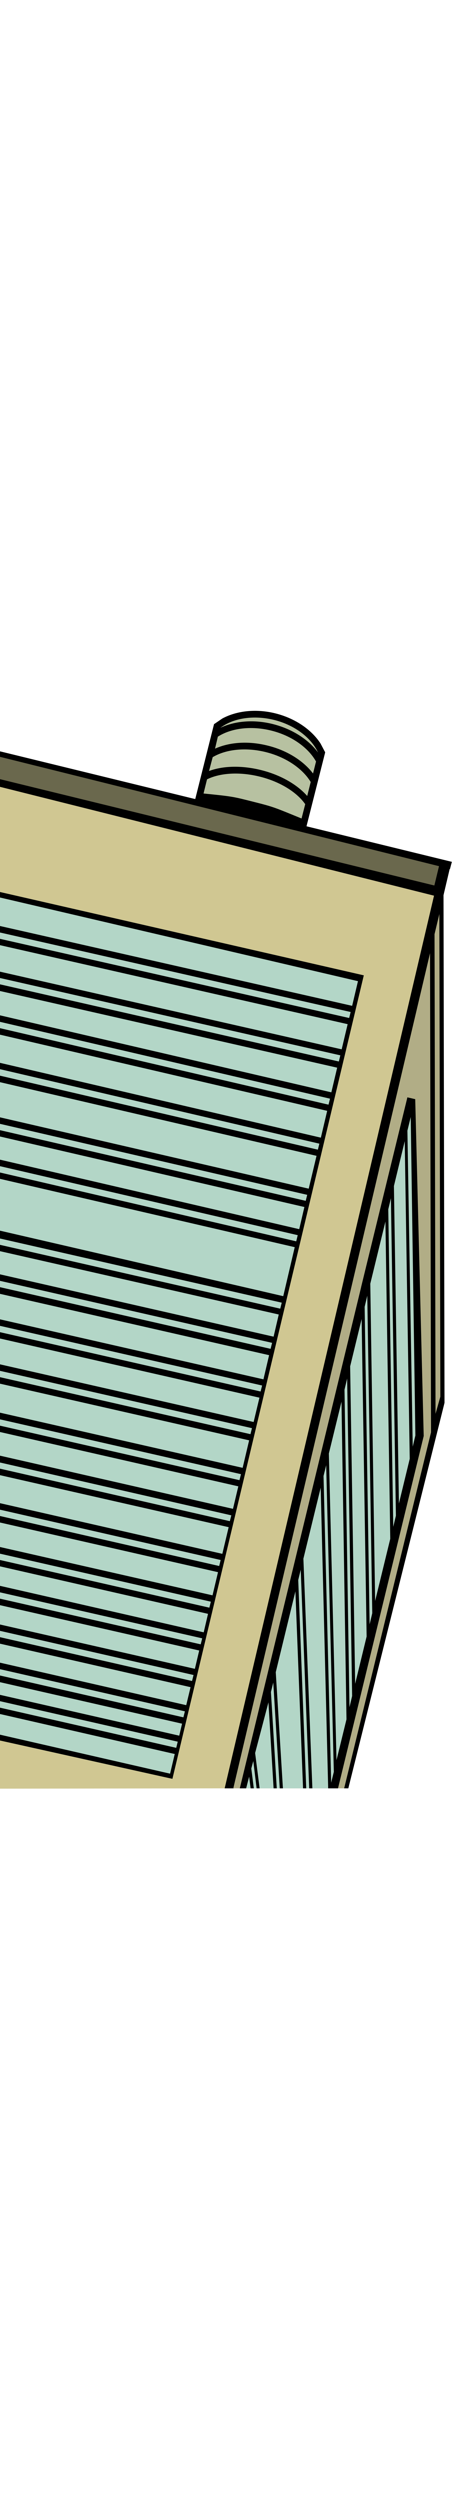
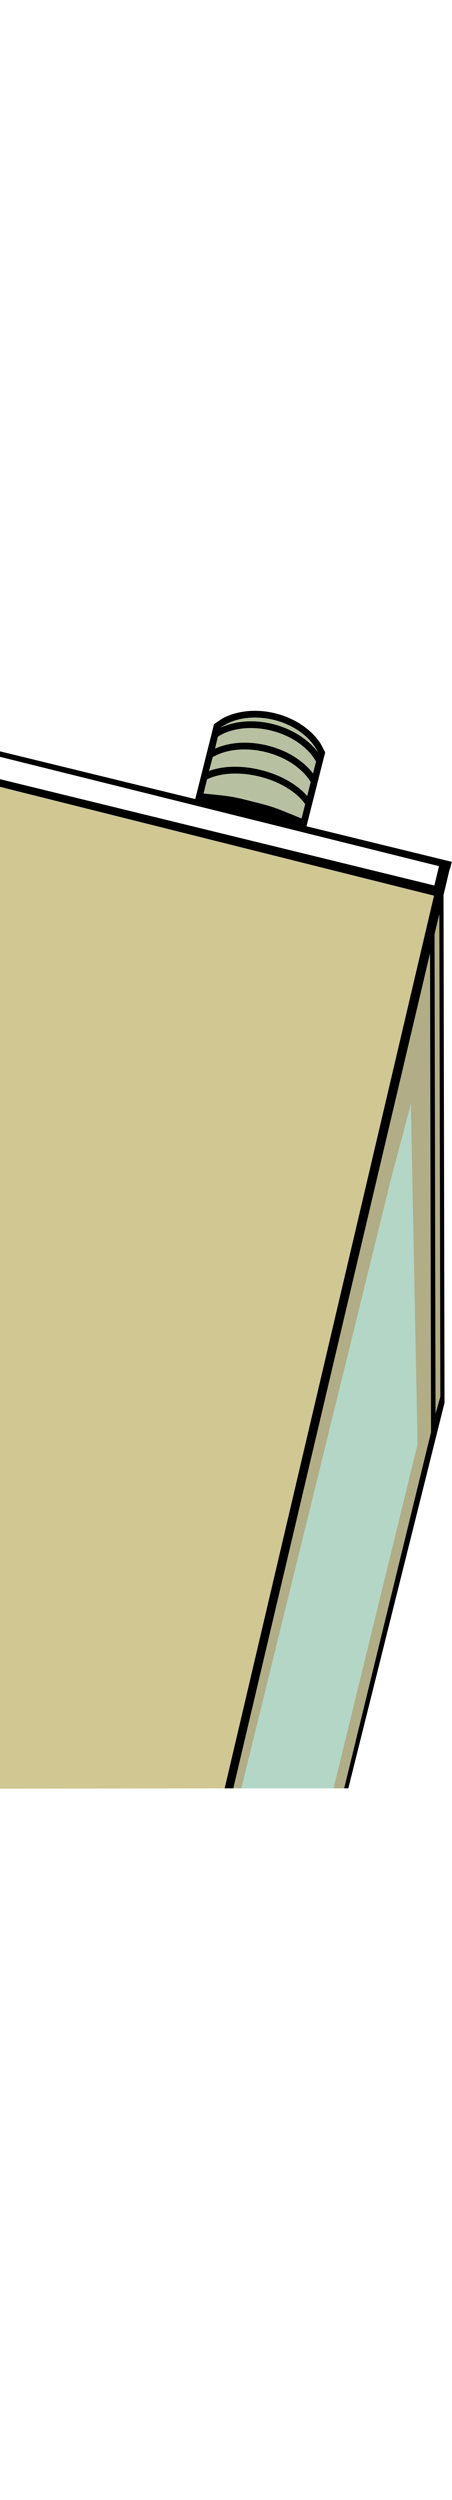
<svg xmlns="http://www.w3.org/2000/svg" width="271.6" height="1500" viewBox="0 0 271.6 1500">
  <g transform="translate(1.6)">
    <g transform="translate(0 -427)">
      <path d="M205.3,1500l60.1-233.3-2.2-298.9L134.9,1500Z" fill="#b1ad86" />
      <path d="M198.8,1500l50.5-206.4-4-204.3-11.7,44L143.4,1500Z" fill="#b3d6c7" />
      <path d="M-1.6,896.7v603.5l136.1-.2L260.7,961.9Z" fill="#d0c792" />
-       <path d="M-1.6,1471.3l103.6,23,115-482.1-218.6-50Z" fill="#b3d6c7" />
-       <path d="M-1.1,879.7l-.5.5v17.3l261.7,64.4,7.4-16Z" fill="#6a684d" />
      <path d="M179.8,923.3,192,877.7l-10-12L165.4,858l-15.6-2.3-10.6,1.7-6.8,3.3-5.2,3.6L117.9,906Z" fill="#b7c1a1" />
      <path d="M181.6,926.6l12.2-48.2-2.8-5.3c-5.4-8.3-15.1-15-26.8-18s-23.5-1.7-32.2,3l-5,3.4-12.1,48.2Zm7.9-48.1c-5.7-7.7-15.2-14-26.9-17s-23.2-1.9-31.8,2.2c7.8-5.9,20.1-7.8,32.5-4.7C175.5,862.1,185.4,869.6,189.5,878.5Zm-66.7,16.1c7.7-3.8,19.4-4.7,31.8-1.6s22.3,9.5,27.2,16.5l-2.2,8.6c-16.4-6.7-16.5-6.9-28.8-10s-12.2-3.2-30.1-5Zm3.4-13.3c7.9-4.7,19.8-6.1,32.1-3s22.1,10.1,26.8,17.9l-2.1,8.4c-5.9-6.7-15.6-12.5-27.5-15.5s-23.2-2.6-31.5.5Zm3.1-12.3c8-5.1,20-6.7,32.3-3.6s22.1,10.3,26.7,18.5l-1.8,7.2c-5.7-7.5-15.4-13.8-27.1-16.7-11.8-3-23.2-2.1-31.8,1.8Z" />
-       <path d="M-1.6,962.2v509.1l103.6,23,115-482.1Zm102.2,529L-1.6,1467.8v-12.4l105,24Zm3.7-15.5L-1.6,1451.6v-3.9L105.2,1472Zm1.8-7.3L-1.6,1443.9v-7.6l109.4,24.9Zm2.5-11L-1.6,1432.3v-3.8l111.1,25.3Zm1.7-7.3L-1.6,1424.6v-11.4l114.5,26.1Zm3.5-14.5L-1.6,1409.3v-3.8L114.7,1432Zm1.7-7.3L-1.6,1401.7v-11.6l119.7,27.2Zm3.5-14.7L-1.6,1386.2v-3.8L119.9,1410Zm1.8-7.2L-1.6,1378.5v-11.7l125,28.5Zm3.4-14.8L-1.6,1363v-3.8L125.1,1388Zm1.9-7.4-127.7-29v-14.7l131,29.8Zm4-17.6-131.7-30v-3.8L131,1363Zm1.9-7.3L-1.6,1328.9v-16.8l137.4,31.2Zm4.5-19.6L-1.6,1308.2v-3.7l139,31.7Zm1.9-7.4-140-31.9v-14.2l143.2,32.6Zm3.9-17.2L-1.6,1282.4v-3.8l144.8,32.9Zm1.9-7.4L-1.6,1274.6v-17.4l149.7,34Zm4.7-20.2L-1.6,1253.3v-3.8l151.4,34.4Zm1.9-7.3L-1.6,1245.6v-15.5l155.9,35.5Zm4.2-18.3L-1.6,1226.3v-3.8l157.5,35.8Zm1.7-7.3-158.3-36v-15.3l161.7,36.8Zm4.3-18.3-162.6-37v-3.8l163.5,37.2Zm1.8-7.3L-1.6,1191.6v-13.9l167.5,38Zm4-16.8L-1.6,1173.9v-3.8l169.3,38.5Zm1.8-7.5L-1.6,1165.4v-31.1l177.1,41Zm7.8-32.9-178-41.3v-3.8l178.9,41.4Zm1.8-7.3L-1.6,1122.8v-13.9l182.9,42.3Zm3.9-17L-1.6,1105.1v-3.8L183,1143.9Zm1.8-7.3L-1.6,1097.4v-21.1l190.2,44.2Zm5.5-23.4-191-44.4v-3.9l191.9,44.7Zm1.8-7.2L-1.6,1064.7v-16.9L195,1093.5Zm4.6-19.8L-1.6,1043.9v-3.8l198.3,46.1Zm1.7-7.4L-1.6,1036.2v-14.6l202.6,46Zm4.5-18.5L-1.6,1017.6v-3.8l204.5,46.4Zm1.7-7.3L-1.6,1010V994.1l208.9,47.4Zm4.5-18.8L-1.6,990.3v-3.8l210.7,47.7ZM-1.6,982.6V965.5l215.1,50.2-3.5,14.8Z" />
-       <path d="M247.9,1086.5l-4.7-1.1-27.8,113.8v.1L142.5,1500h3.8l1.8-7,.9,7h1.9l-1.5-11.9,1.2-4.5,2,16.4h1.8l-2.7-21.2,8-30.4,3.1,51.6h1.9l-3.5-57.8,1.4-5.7,3.9,63.5h1.9l-4.3-69.7,11.8-48.5,4.6,118.2h1.9l-4.8-125,1.5-6.2,5.1,131.2h1.9l-5.4-137.8,10.4-42.6,4.5,180.4h5.9L253,1288.6Zm-50.5,410.1-4.6-184,1.6-6.5,4.6,184Zm3.2-13.5-4.6-184,7.6-31.1,3,190.6Zm7.8-31.8-3-190.5,1.6-6.7,3,190.5Zm3.4-14-3-190.5,6.9-28.4,3,190.5Zm8.7-35.7-3-190.5,1.6-6.7,3,190.5Zm3.3-14-2.9-190.4,9.1-37.3,2.9,190.4Zm10.9-44.5-3-190.5,1.6-6.7,3,190.5Zm3.4-14-3-190.5,6.5-26.9,3,190.6Zm5.1-223.7,2-8.2,2.8,191.1-1.6,6.7Z" />
      <path d="M-1.6,877.8v3.3l263.8,65.6-2.8,11.6-261-63.8v4.6l260.8,65.3L133.4,1500h5.7l-.5-.1,118.2-501,.6,287.5L205.2,1500h2.5l57.8-231.3-.6-304.6,3.7-15.7h.2l1.1-4.3Zm261.7,397.5-.6-287.8,2.9-12.1L263,1265Z" />
    </g>
    <rect width="270" height="1500" fill="none" />
  </g>
</svg>